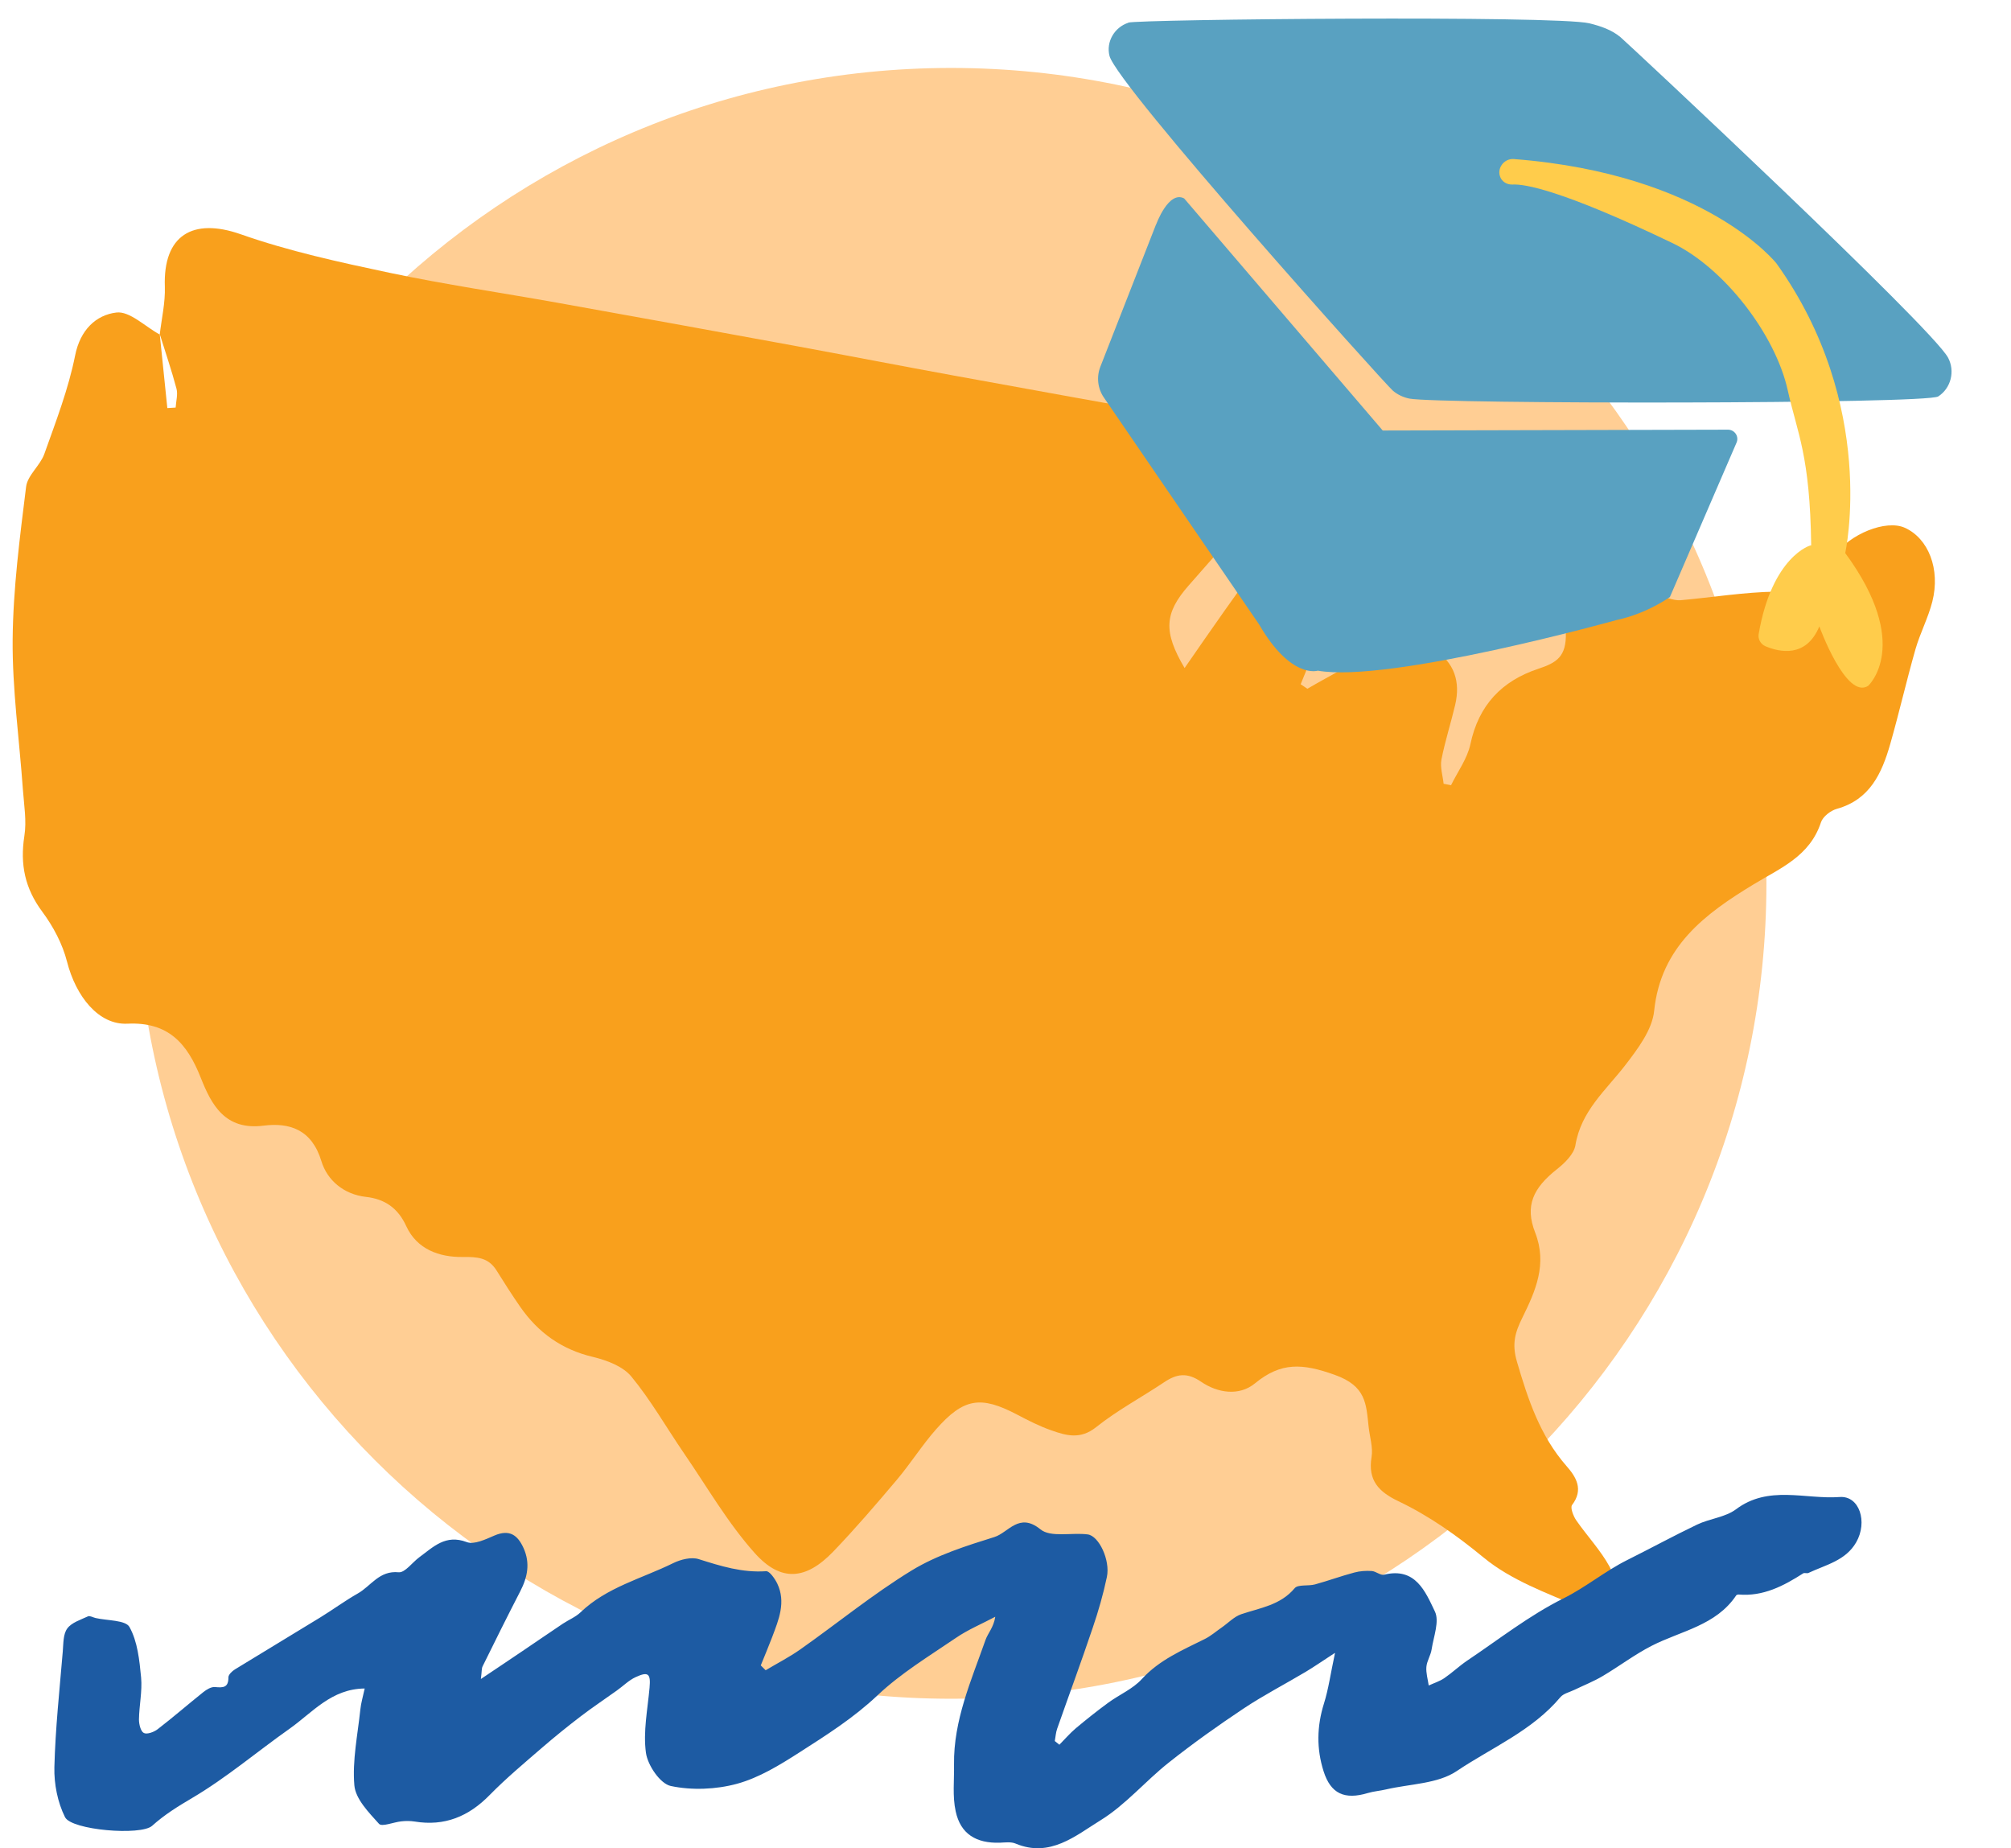
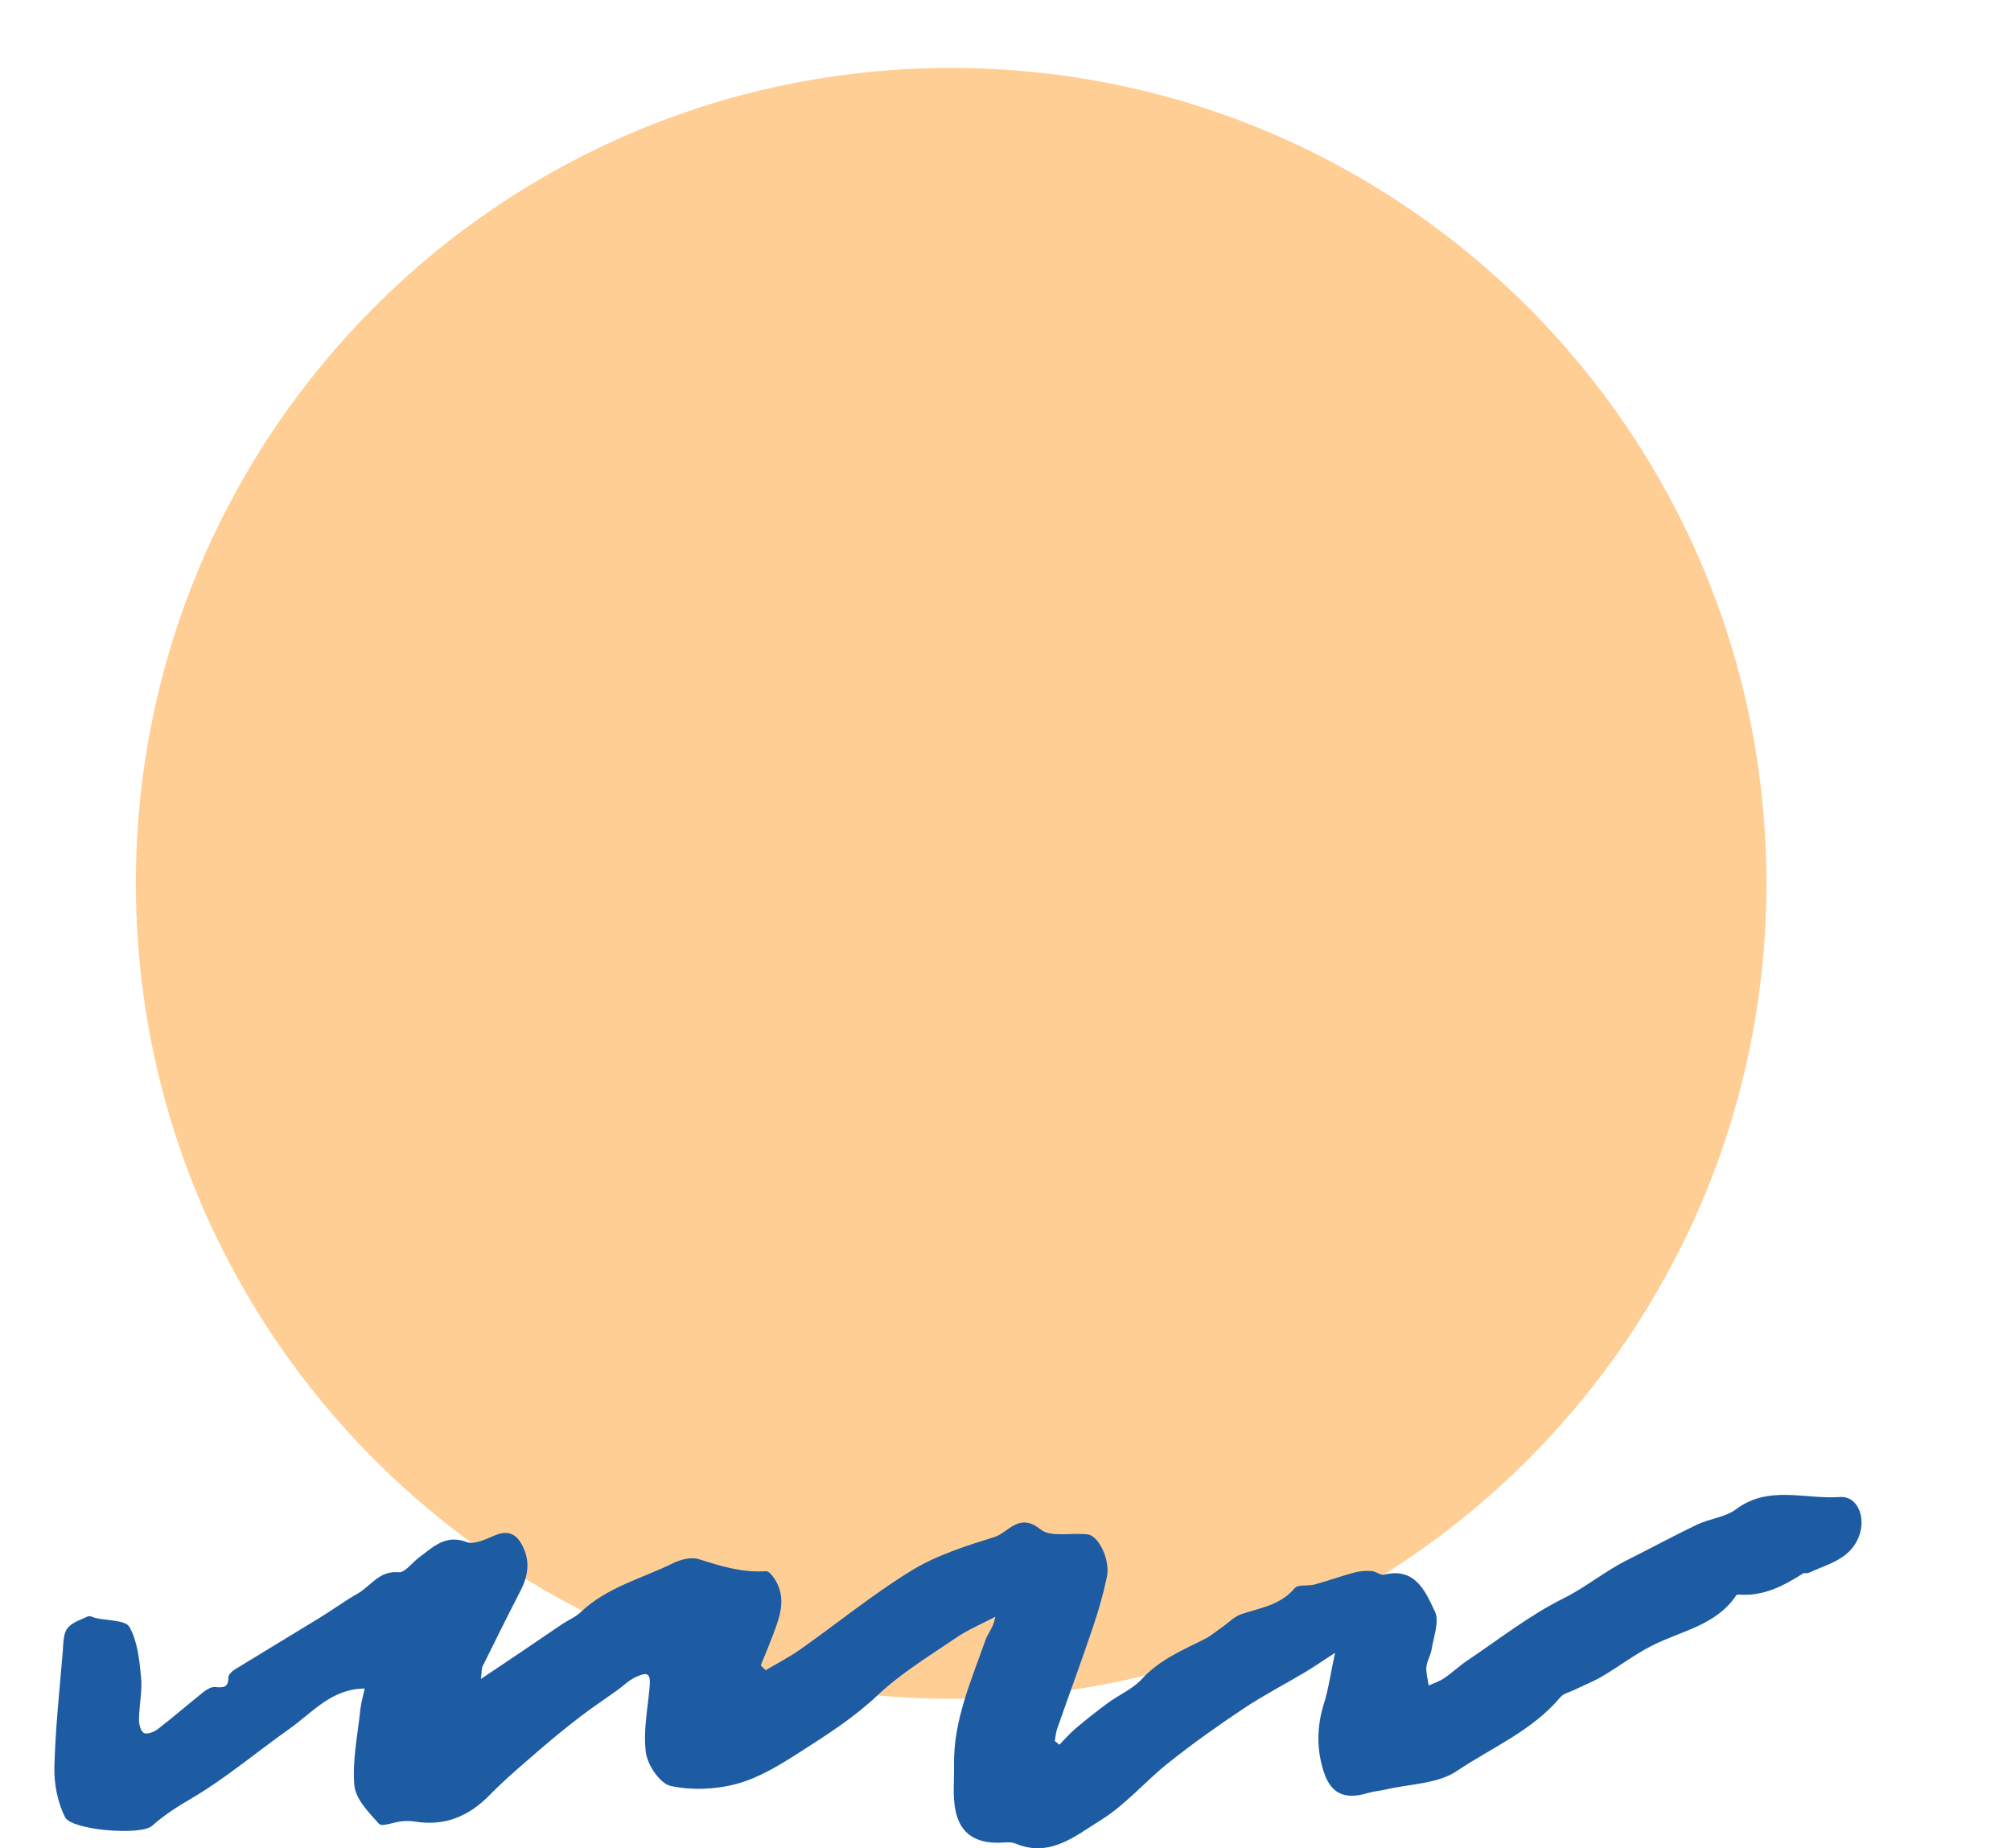
<svg xmlns="http://www.w3.org/2000/svg" width="148" height="136" viewBox="0 0 148 136" fill="none">
  <path d="M130 65C130 31.863 103.137 5 70 5C36.863 5 10 31.863 10 65C10 98.137 36.863 125 70 125C103.137 125 130 98.137 130 65Z" fill="#FFCE94" />
-   <path d="M11.751 24.651C11.889 23.466 12.171 22.277 12.132 21.1C11.996 17.327 14.167 15.991 17.722 17.239C21.258 18.483 24.967 19.289 28.651 20.069C32.756 20.937 36.917 21.542 41.05 22.282C46.816 23.317 52.586 24.36 58.345 25.42C62.363 26.158 66.37 26.94 70.39 27.671C76.086 28.715 81.794 29.735 87.495 30.759C89.361 31.095 91.234 31.377 93.083 31.776C95.298 32.248 95.758 33.548 94.299 35.266C92.061 37.901 89.757 40.477 87.48 43.082C85.696 45.115 85.594 46.472 87.181 49.157C88.206 47.679 89.161 46.292 90.131 44.923C91.706 42.706 93.29 40.485 94.899 38.291C95.683 37.226 99.767 36.902 100.613 37.888C100.878 38.194 100.928 38.94 100.749 39.341C99.57 41.959 98.288 44.529 97.072 47.131C96.582 48.184 96.172 49.272 95.723 50.349C95.89 50.46 96.051 50.57 96.218 50.681C97.94 49.669 99.767 48.8 101.353 47.611C102.914 46.442 104.185 46.908 105.533 47.78C107.043 48.755 107.494 50.168 107.092 51.875C106.777 53.218 106.345 54.544 106.083 55.893C105.977 56.456 106.181 57.079 106.243 57.672C106.424 57.705 106.609 57.746 106.79 57.779C107.279 56.78 107.986 55.824 108.214 54.764C108.818 51.889 110.526 50.1 113.216 49.211C114.555 48.764 115.289 48.331 115.239 46.547C115.188 44.553 117.029 42.093 119.77 43.069C120.77 43.431 121.796 43.724 122.818 44.03C123.093 44.115 123.399 44.187 123.681 44.166C126.019 43.958 128.349 43.572 130.69 43.535C132.724 43.507 133.881 42.383 134.939 40.934C136.155 39.269 138.808 38.214 140.187 38.836C141.923 39.619 142.816 41.879 142.209 44.272C141.907 45.462 141.312 46.583 140.97 47.77C140.306 50.094 139.769 52.451 139.107 54.769C138.492 56.902 137.618 58.84 135.185 59.517C134.727 59.643 134.151 60.09 134.015 60.51C133.193 63.003 131.05 63.865 129.037 65.086C125.516 67.225 122.22 69.639 121.737 74.391C121.593 75.779 120.534 77.179 119.626 78.361C118.198 80.216 116.357 81.739 115.943 84.271C115.834 84.928 115.148 85.591 114.571 86.045C112.828 87.424 112.212 88.73 112.979 90.693C113.89 93.018 113.004 95 112.047 96.943C111.496 98.048 111.258 98.888 111.637 100.188C112.454 102.977 113.335 105.648 115.29 107.879C115.995 108.679 116.565 109.607 115.695 110.745C115.551 110.938 115.792 111.57 116.014 111.886C116.817 113.037 117.803 114.08 118.467 115.297C118.782 115.88 118.836 117.027 118.467 117.46C118.009 118 116.814 118.49 116.255 118.25C113.812 117.223 111.201 116.267 109.202 114.622C107.214 112.987 105.183 111.544 102.898 110.456C101.48 109.776 100.656 108.938 100.94 107.221C101.058 106.505 100.805 105.734 100.724 104.98C100.539 103.298 100.547 101.99 98.227 101.165C95.846 100.316 94.278 100.214 92.353 101.798C91.187 102.75 89.603 102.502 88.392 101.672C87.371 100.973 86.605 101.086 85.68 101.708C84.013 102.822 82.224 103.775 80.665 105.019C79.507 105.94 78.471 105.637 77.375 105.251C76.5 104.949 75.661 104.514 74.84 104.084C72.175 102.687 70.924 102.871 68.896 105.167C67.853 106.348 67.008 107.703 65.986 108.909C64.473 110.701 62.944 112.482 61.323 114.171C59.324 116.25 57.476 116.443 55.544 114.279C53.559 112.061 52.047 109.424 50.35 106.955C49.056 105.066 47.916 103.054 46.467 101.294C45.846 100.536 44.651 100.09 43.64 99.848C41.341 99.305 39.609 98.062 38.29 96.167C37.685 95.297 37.114 94.396 36.551 93.497C35.94 92.518 35.124 92.482 34.014 92.493C32.354 92.51 30.684 91.941 29.899 90.224C29.292 88.893 28.316 88.226 26.937 88.072C25.283 87.887 24.076 86.834 23.653 85.442C22.951 83.123 21.32 82.585 19.392 82.83C16.568 83.19 15.565 81.301 14.782 79.321C13.775 76.767 12.382 75.184 9.378 75.327C7.264 75.43 5.59 73.34 4.93 70.754C4.598 69.454 3.917 68.171 3.111 67.087C1.833 65.371 1.468 63.601 1.793 61.514C1.97 60.414 1.768 59.242 1.685 58.102C1.425 54.418 0.901 50.734 0.931 47.052C0.965 43.302 1.459 39.55 1.921 35.817C2.026 34.969 2.961 34.255 3.264 33.398C4.113 31.013 5.036 28.628 5.529 26.157C5.903 24.273 7.065 23.178 8.565 22.997C9.548 22.879 10.687 24.036 11.759 24.619C11.946 26.425 12.128 28.222 12.315 30.028C12.522 30.014 12.726 30.006 12.927 29.99C12.953 29.522 13.103 29.025 12.989 28.602C12.634 27.262 12.179 25.943 11.767 24.615L11.751 24.651Z" fill="#F9A01C" />
-   <path d="M83.04 1.674C82.021 2.006 81.391 3.072 81.653 4.111C82.206 6.291 101.948 28.284 102.517 28.755C102.863 29.046 103.286 29.242 103.731 29.331C105.897 29.739 141.778 29.74 142.646 29.171C143.585 28.564 143.897 27.308 143.369 26.319C142.154 24.06 119.868 3.252 119.259 2.734C118.609 2.192 117.802 1.921 116.978 1.717C114.487 1.117 83.801 1.419 83.036 1.664L83.04 1.674Z" fill="#59A1C1" />
-   <path d="M85.081 16.51L80.98 26.987C80.687 27.741 80.781 28.588 81.244 29.258L92.668 45.955C95.017 50 96.986 49.35 96.986 49.35C102.27 50.285 119.001 45.617 119.001 45.617C121.246 45.135 122.899 43.927 122.899 43.927L127.801 32.571C128 32.118 127.664 31.618 127.17 31.617L101.762 31.679L87.148 14.601C85.994 13.998 85.086 16.52 85.086 16.52L85.081 16.51Z" fill="#59A1C1" />
-   <path d="M111.427 11.705C125.583 12.805 130.743 19.388 130.743 19.388C138.23 29.852 135.799 40.694 135.799 40.694C140.77 47.455 137.493 50.463 137.493 50.463C135.861 51.523 133.895 46.093 133.895 46.093C132.916 48.45 130.931 47.977 129.932 47.554C129.577 47.399 129.365 47.034 129.429 46.656C130.415 40.929 133.262 40.085 133.295 40.13C133.206 33.468 132.281 31.922 131.569 28.716C130.659 24.609 126.89 19.716 123.093 17.89C114.889 13.95 112.183 13.533 111.325 13.579C110.972 13.598 110.622 13.428 110.455 13.121C110.45 13.111 110.438 13.099 110.436 13.081C110.113 12.413 110.682 11.645 111.42 11.702L111.427 11.705Z" fill="#FFCC4B" />
  <path d="M98.226 121.638C97.264 122.267 96.682 122.667 96.086 123.024C94.572 123.925 92.999 124.739 91.535 125.711C89.646 126.969 87.787 128.29 86.006 129.705C84.29 131.063 82.84 132.806 80.995 133.942C79.164 135.071 77.276 136.721 74.742 135.657C74.404 135.514 73.966 135.578 73.579 135.593C71.848 135.643 70.692 134.957 70.334 133.285C70.089 132.177 70.233 130.991 70.212 129.841C70.168 126.583 71.482 123.653 72.531 120.667C72.71 120.166 73.126 119.752 73.248 118.966C72.279 119.481 71.245 119.909 70.348 120.524C68.374 121.867 66.299 123.124 64.583 124.746C62.824 126.411 60.821 127.676 58.825 128.955C57.389 129.877 55.86 130.813 54.244 131.256C52.701 131.677 50.92 131.749 49.369 131.42C48.587 131.256 47.668 129.898 47.539 128.983C47.323 127.426 47.661 125.79 47.804 124.189C47.898 123.16 47.718 122.974 46.778 123.41C46.268 123.646 45.851 124.075 45.385 124.403C44.509 125.032 43.604 125.632 42.743 126.29C41.773 127.033 40.826 127.797 39.907 128.59C38.593 129.726 37.25 130.848 36.037 132.084C34.493 133.663 32.72 134.399 30.516 134.035C30.2 133.985 29.863 133.985 29.54 134.021C28.972 134.078 28.111 134.442 27.895 134.206C27.142 133.37 26.165 132.377 26.079 131.37C25.921 129.541 26.323 127.662 26.517 125.811C26.567 125.311 26.718 124.818 26.84 124.246C24.392 124.268 23.006 126.004 21.333 127.19C18.921 128.891 16.66 130.82 14.125 132.313C13.07 132.935 12.101 133.535 11.196 134.349C10.37 135.092 5.259 134.671 4.785 133.713C4.239 132.62 3.973 131.27 4.002 130.041C4.074 127.197 4.383 124.361 4.62 121.517C4.67 120.938 4.641 120.252 4.95 119.831C5.266 119.395 5.933 119.188 6.472 118.938C6.608 118.873 6.845 119.016 7.032 119.059C7.893 119.259 9.243 119.202 9.53 119.723C10.126 120.795 10.263 122.167 10.385 123.439C10.478 124.453 10.241 125.497 10.227 126.526C10.227 126.868 10.349 127.397 10.586 127.519C10.816 127.64 11.332 127.454 11.605 127.24C12.747 126.361 13.838 125.411 14.965 124.511C15.209 124.318 15.547 124.111 15.827 124.139C16.43 124.196 16.817 124.182 16.81 123.425C16.81 123.225 17.083 122.967 17.291 122.839C19.381 121.553 21.491 120.295 23.581 119.009C24.514 118.437 25.39 117.787 26.337 117.251C27.307 116.701 27.91 115.551 29.339 115.694C29.805 115.737 30.344 114.965 30.861 114.586C31.887 113.836 32.785 112.879 34.35 113.472C34.888 113.679 35.736 113.272 36.382 112.993C37.495 112.514 38.098 112.95 38.535 113.922C39.031 115.029 38.823 116.058 38.291 117.087C37.344 118.923 36.425 120.774 35.513 122.624C35.441 122.774 35.463 122.974 35.391 123.546C36.561 122.76 37.487 122.146 38.413 121.517C39.419 120.838 40.416 120.152 41.429 119.473C41.86 119.188 42.362 118.988 42.728 118.637C44.66 116.787 47.237 116.158 49.542 115.022C50.094 114.751 50.877 114.55 51.43 114.729C53.053 115.244 54.639 115.737 56.384 115.615C56.635 115.601 57.023 116.158 57.202 116.522C57.856 117.894 57.31 119.18 56.829 120.459C56.563 121.16 56.269 121.853 55.989 122.546C56.111 122.667 56.226 122.782 56.348 122.903C57.195 122.396 58.078 121.946 58.882 121.381C61.632 119.445 64.245 117.301 67.11 115.551C68.955 114.429 71.102 113.75 73.184 113.1C74.218 112.778 74.993 111.249 76.573 112.536C77.326 113.15 78.87 112.757 80.047 112.907C80.88 113.014 81.72 114.808 81.462 116.037C81.196 117.301 80.837 118.552 80.421 119.773C79.581 122.267 78.669 124.732 77.8 127.211C77.7 127.497 77.685 127.812 77.628 128.112C77.743 128.205 77.85 128.29 77.965 128.383C78.367 127.976 78.741 127.54 79.171 127.176C79.947 126.526 80.737 125.897 81.555 125.297C82.374 124.696 83.371 124.282 84.032 123.553C85.332 122.131 87.026 121.424 88.67 120.602C89.115 120.381 89.503 120.038 89.919 119.752C90.393 119.423 90.824 118.959 91.348 118.78C92.748 118.309 94.234 118.116 95.282 116.865C95.526 116.573 96.28 116.723 96.776 116.587C97.745 116.322 98.693 115.972 99.662 115.715C100.078 115.601 100.531 115.572 100.954 115.601C101.263 115.622 101.6 115.937 101.859 115.872C104.178 115.301 104.903 117.123 105.599 118.573C105.951 119.295 105.506 120.424 105.362 121.36C105.298 121.803 105.011 122.217 104.975 122.66C104.939 123.11 105.082 123.567 105.147 124.025C105.535 123.846 105.951 123.718 106.296 123.482C106.87 123.089 107.38 122.603 107.954 122.21C110.302 120.638 112.549 118.866 115.062 117.616C116.727 116.787 118.12 115.608 119.757 114.793C121.473 113.936 123.168 113.014 124.898 112.185C125.824 111.742 126.965 111.65 127.755 111.064C130.153 109.256 132.853 110.342 135.394 110.156C136.844 110.049 137.469 111.985 136.608 113.486C135.832 114.843 134.36 115.144 133.09 115.744C132.982 115.794 132.802 115.715 132.709 115.772C131.259 116.701 129.758 117.487 127.949 117.33C127.892 117.33 127.805 117.351 127.777 117.394C126.291 119.616 123.713 120.002 121.559 121.102C120.303 121.745 119.169 122.61 117.948 123.332C117.287 123.725 116.562 124.01 115.866 124.346C115.514 124.518 115.069 124.611 114.839 124.882C112.772 127.354 109.785 128.59 107.2 130.327C105.807 131.263 103.768 131.263 102.017 131.67C101.572 131.777 101.112 131.806 100.681 131.934C98.951 132.456 97.932 131.991 97.407 130.327C96.883 128.676 96.912 127.026 97.436 125.354C97.774 124.282 97.924 123.146 98.248 121.645L98.226 121.638Z" fill="#1D5BA3" />
</svg>